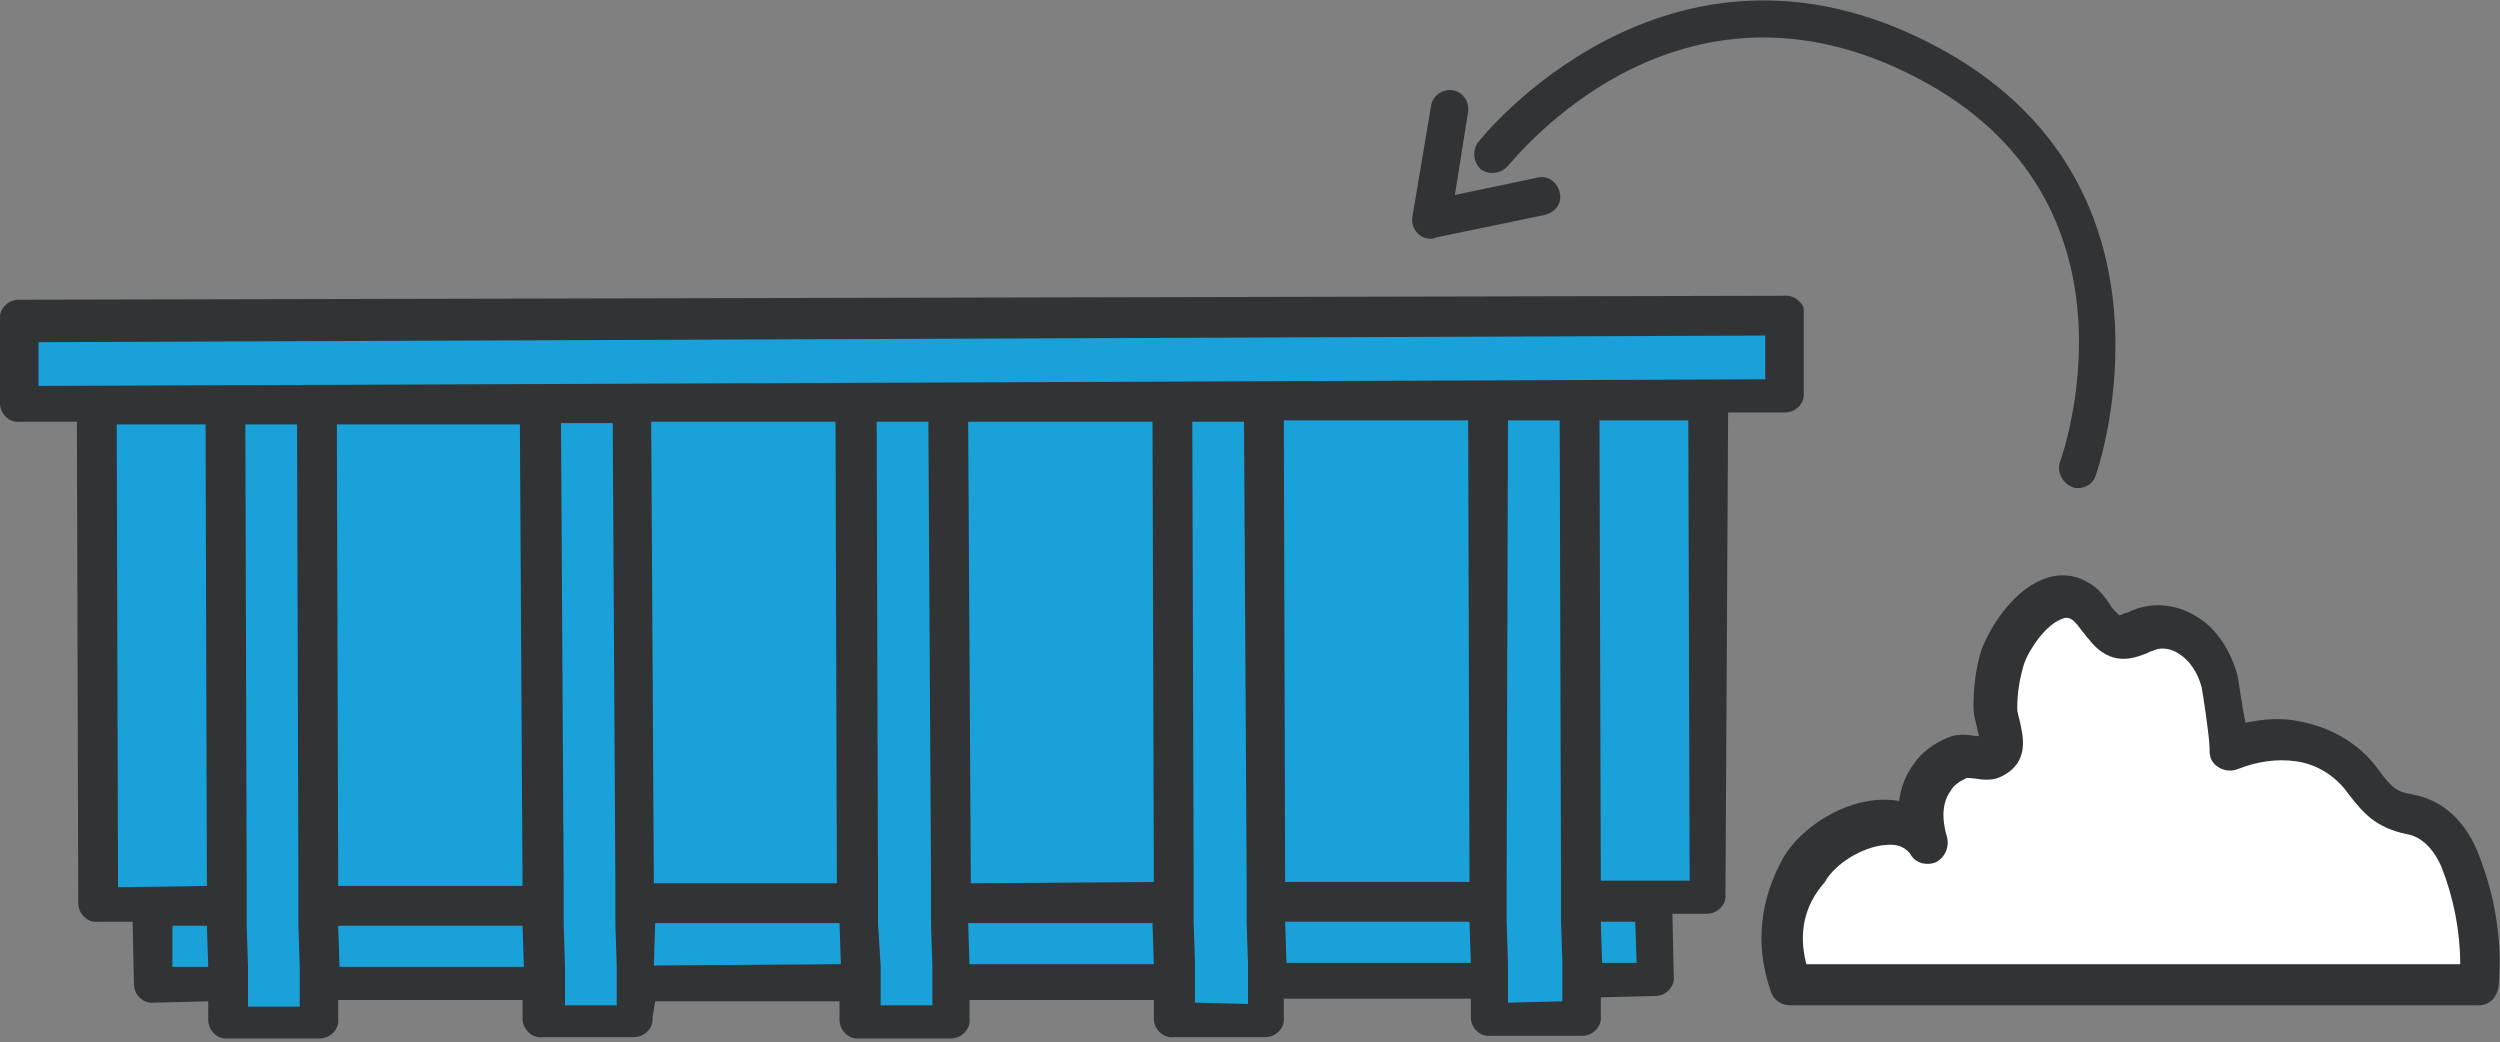
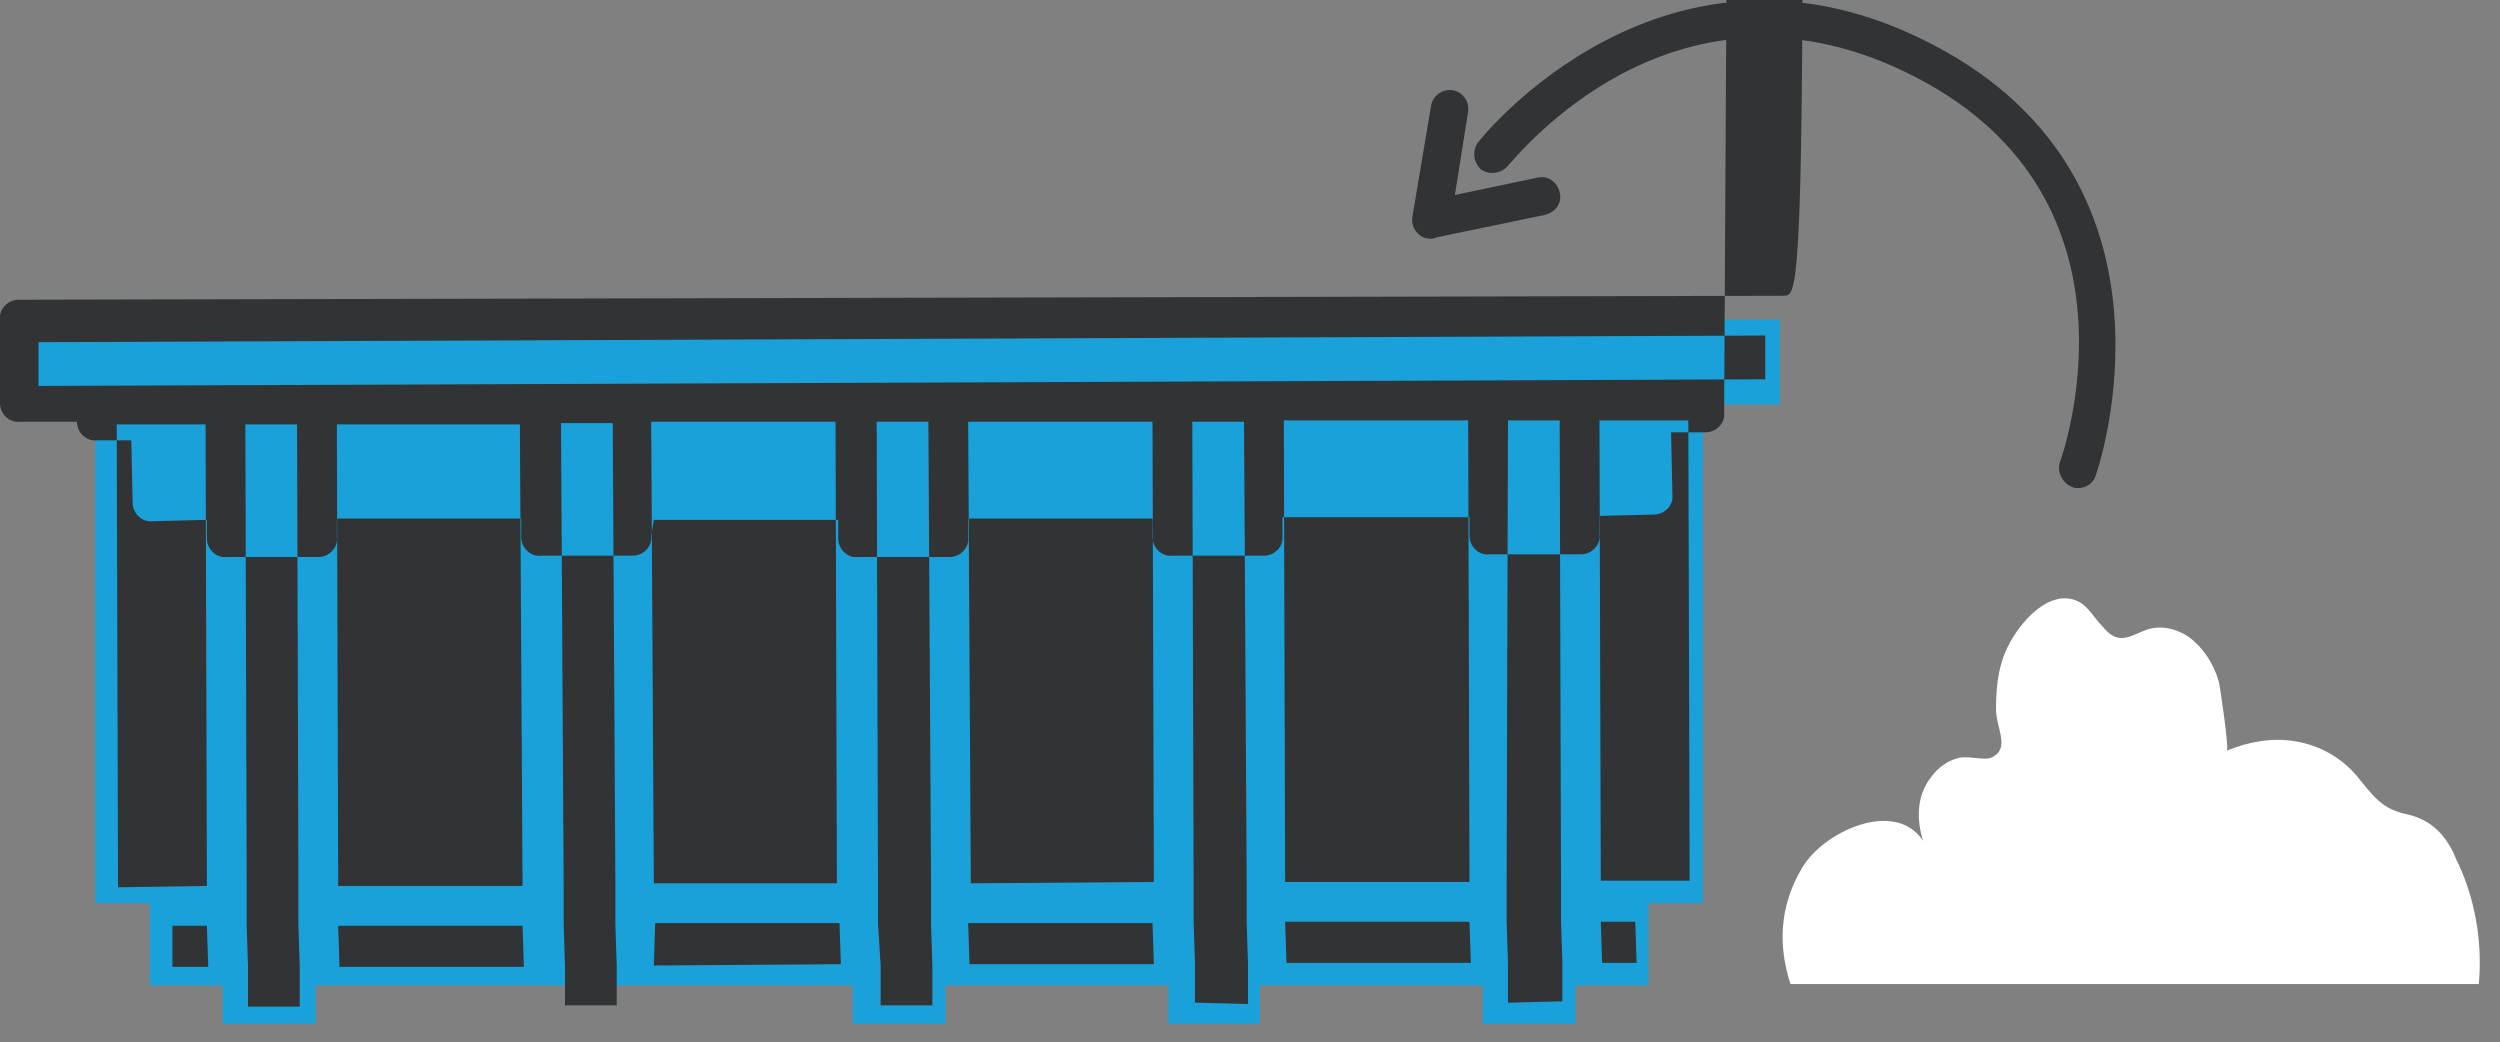
<svg xmlns="http://www.w3.org/2000/svg" version="1.1" id="Layer_1" x="0px" y="0px" width="188.5px" height="78.6px" viewBox="0 0 188.5 78.6" style="enable-background:new 0 0 188.5 78.6;" xml:space="preserve">
  <rect x="0" y="0" width="188.5" height="78.6" fill="#808080" stroke="none" />
  <style type="text/css">
	.st0{fill:#FFFFFF;}
	.st1{fill:#313334;}
	.st2{fill:#1AA1D9;}
</style>
  <path id="Fill-1" class="st0" d="M186.9,74.2H135c-0.9-2.8-0.9-5.8,0.9-8.8c1.6-2.7,7-5.2,9.1-2c-0.5-1.6-0.5-3.4,0.6-4.8  c0.5-0.7,1.2-1.2,1.9-1.4c0.8-0.3,2.1,0.2,2.7-0.1c1.4-0.7,0.3-2.2,0.3-3.6c0-1.3,0.1-2.6,0.5-3.8c0.7-2.2,3.4-5.6,5.8-4.3  c0.7,0.4,1.1,1.2,1.7,1.8c1.2,1.5,2,0.8,3.3,0.3c1.1-0.4,2.3-0.1,3.2,0.5c1.1,0.8,1.9,2,2.3,3.4c0.1,0.4,0.8,5.2,0.6,5.2  c1.7-0.7,3.5-1,5.2-0.7c1.8,0.3,3.4,1.2,4.6,2.6c1.3,1.6,1.9,2.5,3.8,2.9c1.8,0.4,3,1.6,3.7,3.4C186.6,67.6,187.2,71,186.9,74.2" />
-   <path id="Fill-3" class="st1" d="M167.4,55.2c-0.2,0.1-0.4,0.2-0.5,0.3C167,55.4,167.2,55.2,167.4,55.2L167.4,55.2z M136.2,72.7  h49.3c0-2.5-0.5-5-1.4-7.3c-0.6-1.4-1.5-2.3-2.6-2.5c-2.4-0.5-3.3-1.6-4.4-3l-0.3-0.4c-0.9-1.1-2.2-1.9-3.7-2.1  c-1.4-0.2-2.9,0-4.4,0.6c-0.8,0.3-1.7-0.1-2-0.8c-0.1-0.3-0.1-0.5-0.1-0.8c0-0.8-0.5-4.1-0.6-4.6c-0.3-1.1-0.9-2-1.7-2.5  c-0.6-0.4-1.3-0.5-1.8-0.3c-0.2,0.1-0.4,0.1-0.5,0.2c-1,0.4-2.8,1.2-4.5-1c-0.2-0.2-0.3-0.4-0.5-0.6c-0.3-0.4-0.5-0.7-0.8-0.9  c-0.2-0.1-0.4-0.2-0.8,0c-1.1,0.4-2.4,2.2-2.8,3.4c-0.3,1-0.5,2.1-0.5,3.3c0,0.3,0.1,0.6,0.2,1c0.2,1,0.8,3-1.3,4.1  c-0.7,0.4-1.5,0.3-2.1,0.2c-0.2,0-0.6-0.1-0.7,0c-0.4,0.2-0.9,0.5-1.1,0.9c-0.9,1.2-0.5,2.8-0.3,3.5s-0.1,1.5-0.8,1.9  c-0.7,0.3-1.5,0.1-1.9-0.5c-0.1-0.2-0.6-0.9-1.8-0.8c-1.9,0.1-4,1.5-4.7,2.8C136,68.3,135.6,70.4,136.2,72.7L136.2,72.7z   M186.9,75.8H135c-0.7,0-1.3-0.4-1.5-1.1c-1.2-3.5-0.8-6.9,1-10.1c1.4-2.3,4.5-4.2,7.3-4.3c0.5,0,0.9,0,1.4,0.1c0.1-1,0.5-2,1.1-2.8  c0.6-0.9,1.6-1.6,2.6-2c0.7-0.3,1.5-0.2,2.1-0.1c0.1,0,0.2,0,0.2,0c0-0.2-0.1-0.3-0.1-0.5c-0.1-0.5-0.3-1-0.3-1.7  c0-1.6,0.2-3,0.6-4.3c0.6-1.6,2.3-4.4,4.6-5.3c1.2-0.5,2.4-0.4,3.4,0.2c0.8,0.4,1.3,1.1,1.7,1.7c0.1,0.2,0.2,0.3,0.4,0.5  c0.2,0.2,0.3,0.3,0.3,0.3c0.1,0,0.4-0.2,0.6-0.2c0.2-0.1,0.4-0.2,0.7-0.3c1.5-0.5,3.2-0.3,4.7,0.7c1.4,0.9,2.4,2.5,2.9,4.3  c0.1,0.5,0.4,2.6,0.5,3c0,0.2,0.1,0.4,0.1,0.6c1.4-0.3,2.8-0.4,4.1-0.1c2.2,0.4,4.2,1.5,5.6,3.2l0.3,0.4c1,1.3,1.3,1.7,2.6,1.9  c2.2,0.4,3.9,1.9,4.9,4.3c1.3,3.2,1.9,6.7,1.6,10.1C188.3,75.2,187.7,75.8,186.9,75.8L186.9,75.8z" />
  <g id="Clip-6">
</g>
  <path id="Fill-5" class="st1" d="M156.7,36.8c-0.2,0-0.3,0-0.5-0.1c-0.7-0.3-1.1-1.1-0.9-1.8c0.3-0.8,6.9-19.8-10.7-29  c-18.1-9.5-30.3,6-30.9,6.6c-0.5,0.6-1.4,0.7-2,0.3c-0.6-0.5-0.7-1.4-0.3-2c0.1-0.2,14.2-18,34.4-7.4c19.9,10.4,12.3,32.3,12.2,32.5  C157.8,36.5,157.2,36.8,156.7,36.8" />
  <path id="Fill-8" class="st1" d="M107.9,18c-0.4,0-0.7-0.1-1-0.4c-0.3-0.3-0.5-0.8-0.4-1.3l1.4-8.3c0.1-0.8,0.9-1.3,1.6-1.2  c0.8,0.1,1.3,0.9,1.2,1.6l-1,6.3l6.2-1.3c0.8-0.2,1.5,0.3,1.7,1.1s-0.3,1.5-1.1,1.7l-8.2,1.7C108.1,18,108,18,107.9,18" />
  <polygon id="Fill-10" class="st2" points="16.8,77.2 23.8,77.2 23.8,28.5 16.8,28.5 " />
-   <polygon id="Fill-12" class="st2" points="40.6,77.2 47.5,77.2 47.5,28.5 40.6,28.5 " />
  <polygon id="Fill-13" class="st2" points="64.3,77.2 71.3,77.2 71.3,28.5 64.3,28.5 " />
  <polygon id="Fill-14" class="st2" points="88.1,77.2 95,77.2 95,28.5 88.1,28.5 " />
  <polygon id="Fill-15" class="st2" points="111.8,77.2 118.8,77.2 118.8,28.5 111.8,28.5 " />
  <polygon id="Fill-16" class="st2" points="134.2,24.1 1.4,24.1 1.4,30.5 7.2,30.5 7.2,68.1 11.3,68.1 11.3,74.3 124.3,74.3   124.3,68.1 128.4,68.1 128.4,30.5 134.2,30.5 " />
  <g id="Group-43">
    <g id="Clip-42">
	</g>
-     <path id="Fill-41" class="st1" d="M133.1,28.6L2.9,29.1l0-3.3l130.2-0.5L133.1,28.6z M127.4,66.4l-6.7,0l-0.1-34.7l6.7,0   L127.4,66.4z M123.4,72.6l-2.6,0l-0.1-3.1l2.6,0L123.4,72.6z M97,72.6l-0.1-3.1l13.9,0l0.1,3.1L97,72.6z M73.1,72.7l-0.1-3.1   l13.9,0l0.1,3.1L73.1,72.7z M49.3,72.8l0.1-3.2l13.9,0l0.1,3.1L49.3,72.8z M25.6,72.9l-0.1-3.1l13.9,0l0.1,3.1L25.6,72.9z M13,72.9   L13,69.8l2.6,0l0.1,3.1L13,72.9z M22.5,66.8l0,3l0.1,3.1l0,3l-3.9,0l0-3l-0.1-3.1l0-3l-0.1-34.8l3.9,0L22.5,66.8z M39.4,66.8   l-13.9,0l-0.1-34.8l13.8,0L39.4,66.8z M46.4,66.7l0,3l0.1,3.1l0,3l-3.9,0l0-3l-0.1-3.1l0-3l-0.2-34.8l3.9,0L46.4,66.7z M63.1,66.6   l-13.8,0l-0.2-34.8l13.9,0L63.1,66.6z M70.2,66.7l0,3l0.1,3.1l0,3l-3.9,0l0-3l-0.2-3.2l0-3l-0.1-34.8l3.9,0L70.2,66.7z M87,66.5   l-13.8,0.1L73,31.8l13.9,0L87,66.5z M94,66.6l0,3l0.1,3.1l0,3l-4-0.1l0-3L90,69.5l0-3l-0.1-34.7l3.9,0L94,66.6z M110.8,66.5   l-13.9,0l-0.1-34.8l13.9,0L110.8,66.5z M117.7,66.4l0,3l0.1,3.1l0,3l-4.1,0.1l0-3l-0.1-3.1l0-3l0.1-34.8l3.9,0L117.7,66.4z    M8.9,66.9L8.8,32l6.7,0l0.1,34.8L8.9,66.9z M134.5,22.3L1.4,22.6c-0.8,0-1.5,0.7-1.4,1.5l0,6.3c0,0.8,0.7,1.5,1.5,1.4l4.3,0   l0.1,36.3c0,0.8,0.7,1.5,1.5,1.4l2.6,0l0.1,4.7c0,0.8,0.7,1.5,1.5,1.4l4.1-0.1l0,1.4c0,0.8,0.7,1.5,1.5,1.4l6.9,0   c0.8,0,1.5-0.7,1.4-1.5l0-1.4l13.9,0l0,1.4c0,0.8,0.7,1.5,1.5,1.4l6.9,0c0.8,0,1.5-0.7,1.4-1.5l0.2-1.2l13.9,0l0,1.4   c0,0.8,0.7,1.5,1.5,1.4l6.9,0c0.8,0,1.5-0.7,1.4-1.5l0-1.4l13.9,0l0,1.4c0,0.8,0.7,1.5,1.5,1.4l6.9,0c0.8,0,1.5-0.7,1.4-1.5l0-1.4   l14.1,0l0,1.4c0,0.8,0.7,1.5,1.5,1.4l6.9,0c0.8,0,1.5-0.7,1.4-1.5l0-1.4l4.1-0.1c0.8,0,1.5-0.7,1.4-1.5l-0.1-4.7l2.6,0   c0.8,0,1.5-0.7,1.4-1.5l0.2-36.3l4.3,0c0.8,0,1.5-0.7,1.4-1.5l0-6.3C136,23,135.4,22.2,134.5,22.3L134.5,22.3z" />
+     <path id="Fill-41" class="st1" d="M133.1,28.6L2.9,29.1l0-3.3l130.2-0.5L133.1,28.6z M127.4,66.4l-6.7,0l-0.1-34.7l6.7,0   L127.4,66.4z M123.4,72.6l-2.6,0l-0.1-3.1l2.6,0L123.4,72.6z M97,72.6l-0.1-3.1l13.9,0l0.1,3.1L97,72.6z M73.1,72.7l-0.1-3.1   l13.9,0l0.1,3.1L73.1,72.7z M49.3,72.8l0.1-3.2l13.9,0l0.1,3.1L49.3,72.8z M25.6,72.9l-0.1-3.1l13.9,0l0.1,3.1L25.6,72.9z M13,72.9   L13,69.8l2.6,0l0.1,3.1L13,72.9z M22.5,66.8l0,3l0.1,3.1l0,3l-3.9,0l0-3l-0.1-3.1l0-3l-0.1-34.8l3.9,0L22.5,66.8z M39.4,66.8   l-13.9,0l-0.1-34.8l13.8,0L39.4,66.8z M46.4,66.7l0,3l0.1,3.1l0,3l-3.9,0l0-3l-0.1-3.1l0-3l-0.2-34.8l3.9,0L46.4,66.7z M63.1,66.6   l-13.8,0l-0.2-34.8l13.9,0L63.1,66.6z M70.2,66.7l0,3l0.1,3.1l0,3l-3.9,0l0-3l-0.2-3.2l0-3l-0.1-34.8l3.9,0L70.2,66.7z M87,66.5   l-13.8,0.1L73,31.8l13.9,0L87,66.5z M94,66.6l0,3l0.1,3.1l0,3l-4-0.1l0-3L90,69.5l0-3l-0.1-34.7l3.9,0L94,66.6z M110.8,66.5   l-13.9,0l-0.1-34.8l13.9,0L110.8,66.5z M117.7,66.4l0,3l0.1,3.1l0,3l-4.1,0.1l0-3l-0.1-3.1l0-3l0.1-34.8l3.9,0L117.7,66.4z    M8.9,66.9L8.8,32l6.7,0l0.1,34.8L8.9,66.9z M134.5,22.3L1.4,22.6c-0.8,0-1.5,0.7-1.4,1.5l0,6.3c0,0.8,0.7,1.5,1.5,1.4l4.3,0   c0,0.8,0.7,1.5,1.5,1.4l2.6,0l0.1,4.7c0,0.8,0.7,1.5,1.5,1.4l4.1-0.1l0,1.4c0,0.8,0.7,1.5,1.5,1.4l6.9,0   c0.8,0,1.5-0.7,1.4-1.5l0-1.4l13.9,0l0,1.4c0,0.8,0.7,1.5,1.5,1.4l6.9,0c0.8,0,1.5-0.7,1.4-1.5l0.2-1.2l13.9,0l0,1.4   c0,0.8,0.7,1.5,1.5,1.4l6.9,0c0.8,0,1.5-0.7,1.4-1.5l0-1.4l13.9,0l0,1.4c0,0.8,0.7,1.5,1.5,1.4l6.9,0c0.8,0,1.5-0.7,1.4-1.5l0-1.4   l14.1,0l0,1.4c0,0.8,0.7,1.5,1.5,1.4l6.9,0c0.8,0,1.5-0.7,1.4-1.5l0-1.4l4.1-0.1c0.8,0,1.5-0.7,1.4-1.5l-0.1-4.7l2.6,0   c0.8,0,1.5-0.7,1.4-1.5l0.2-36.3l4.3,0c0.8,0,1.5-0.7,1.4-1.5l0-6.3C136,23,135.4,22.2,134.5,22.3L134.5,22.3z" />
  </g>
</svg>